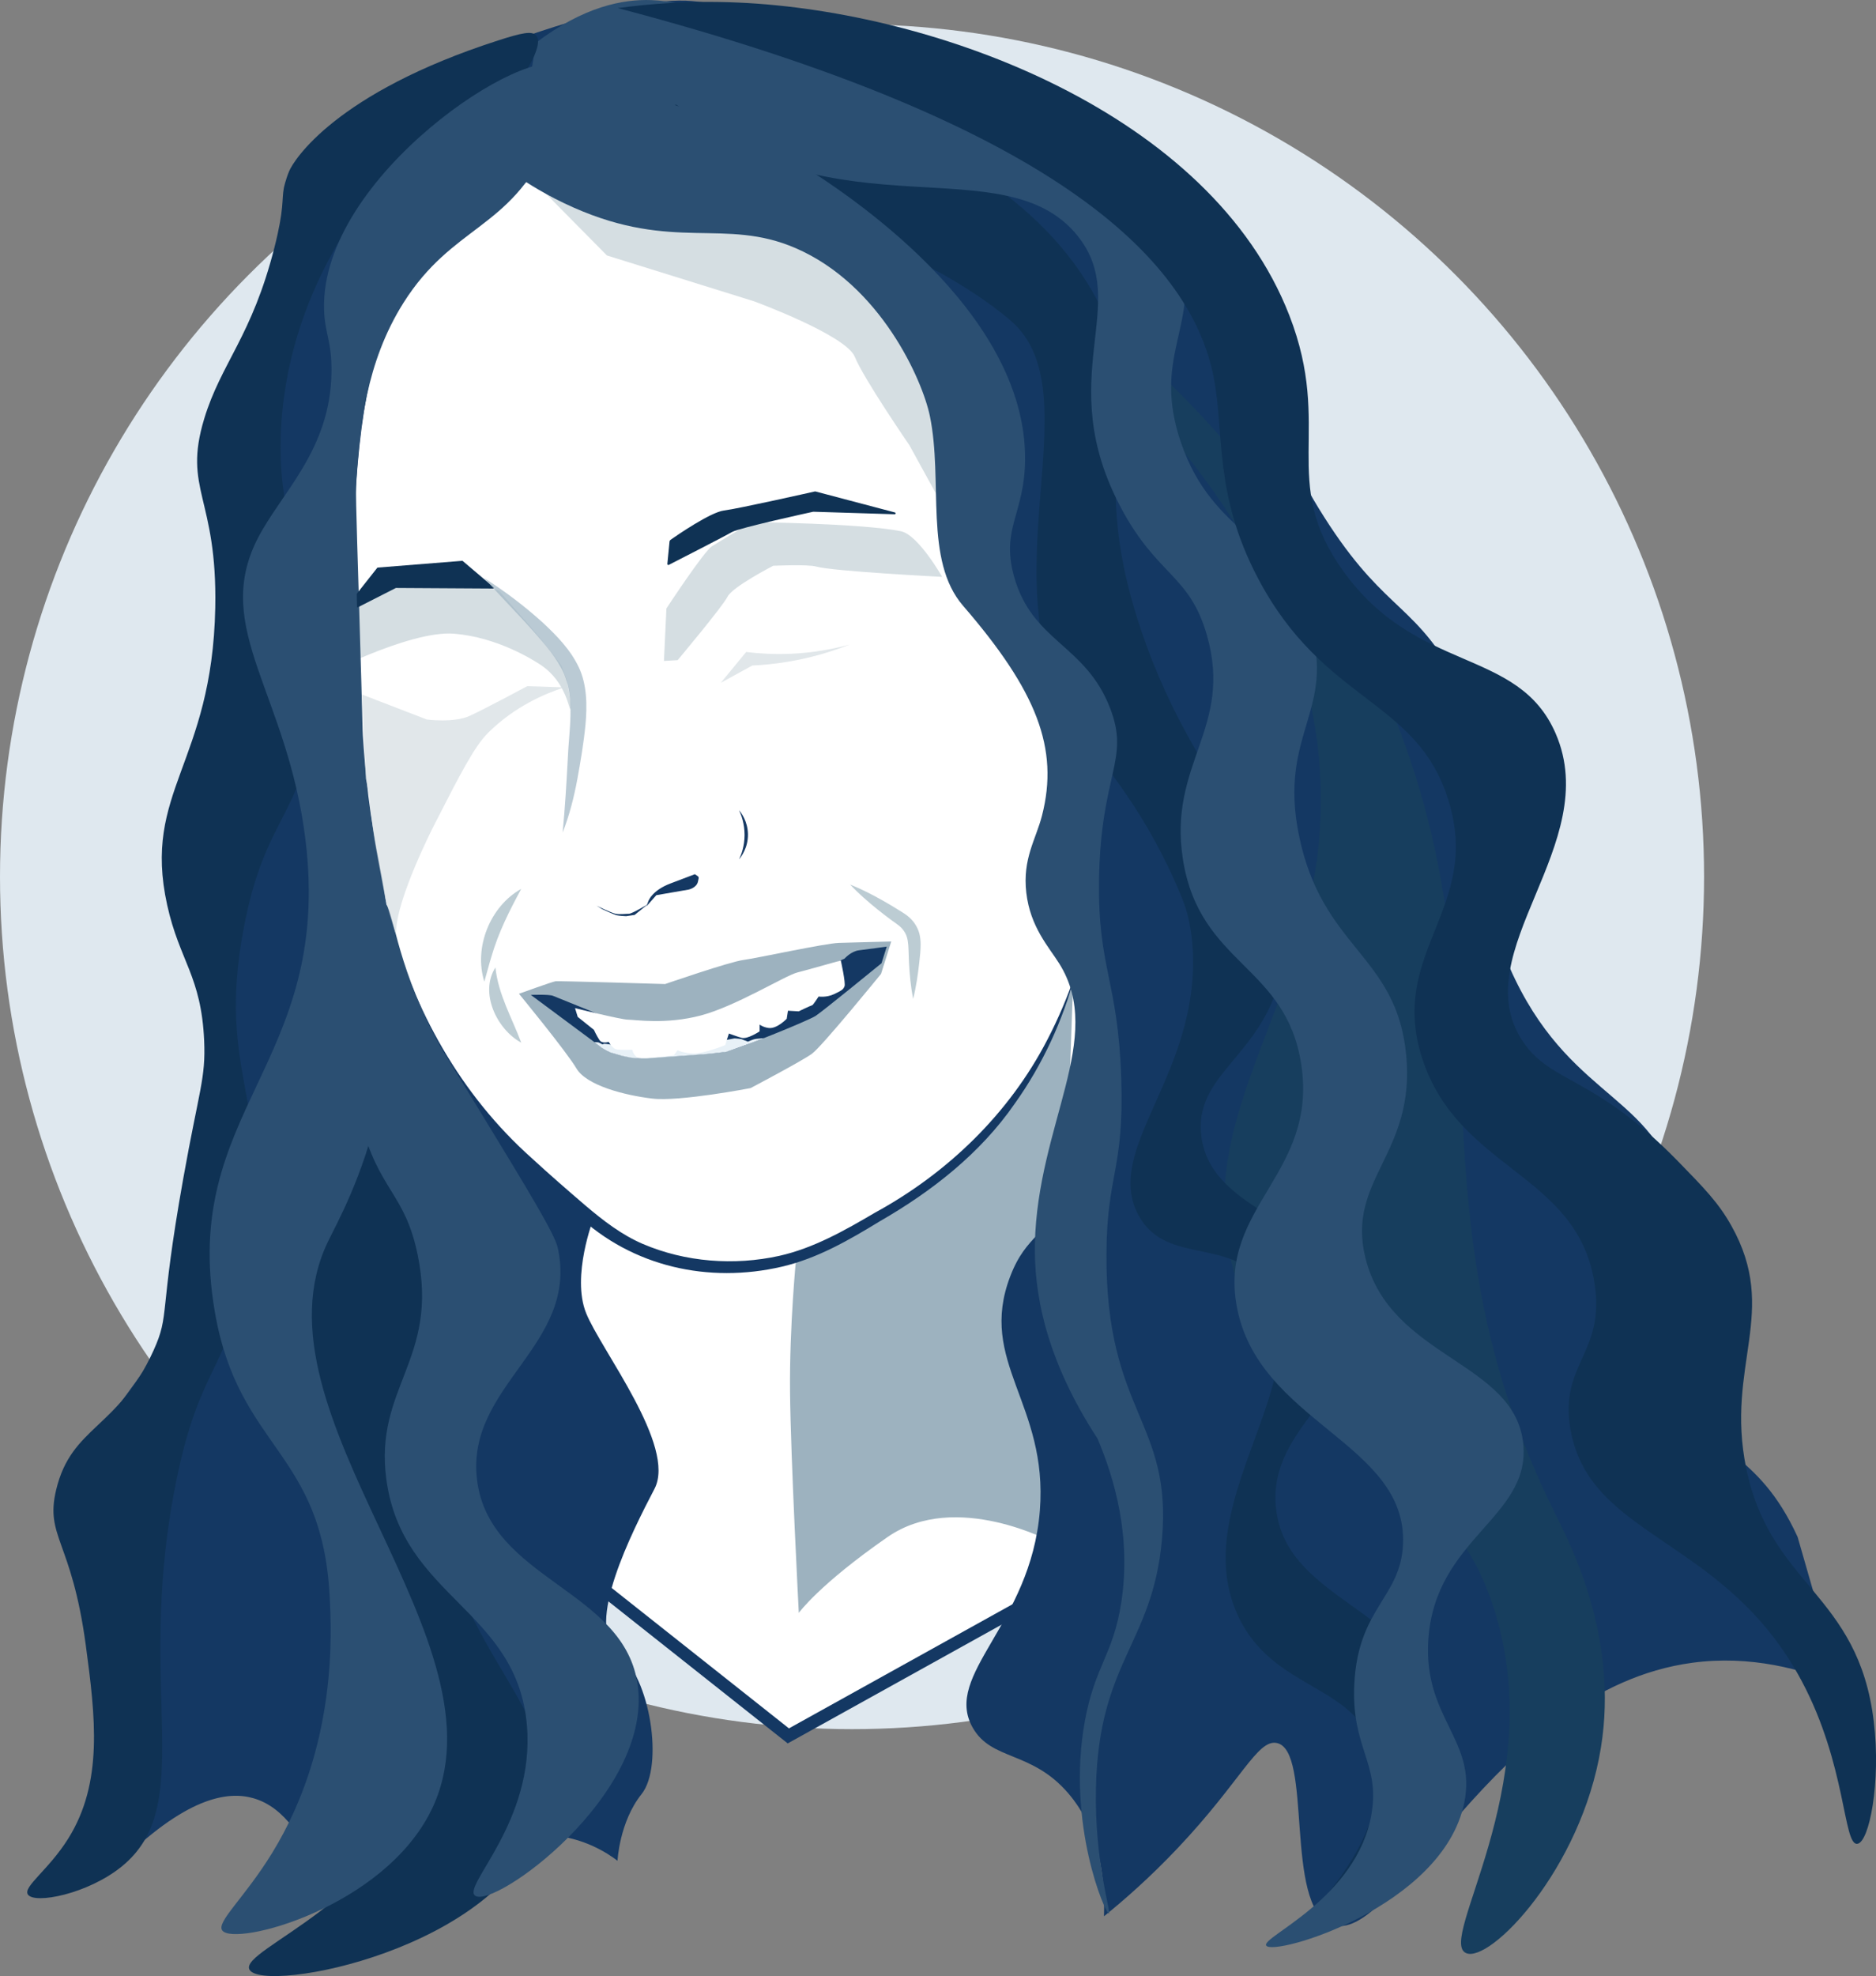
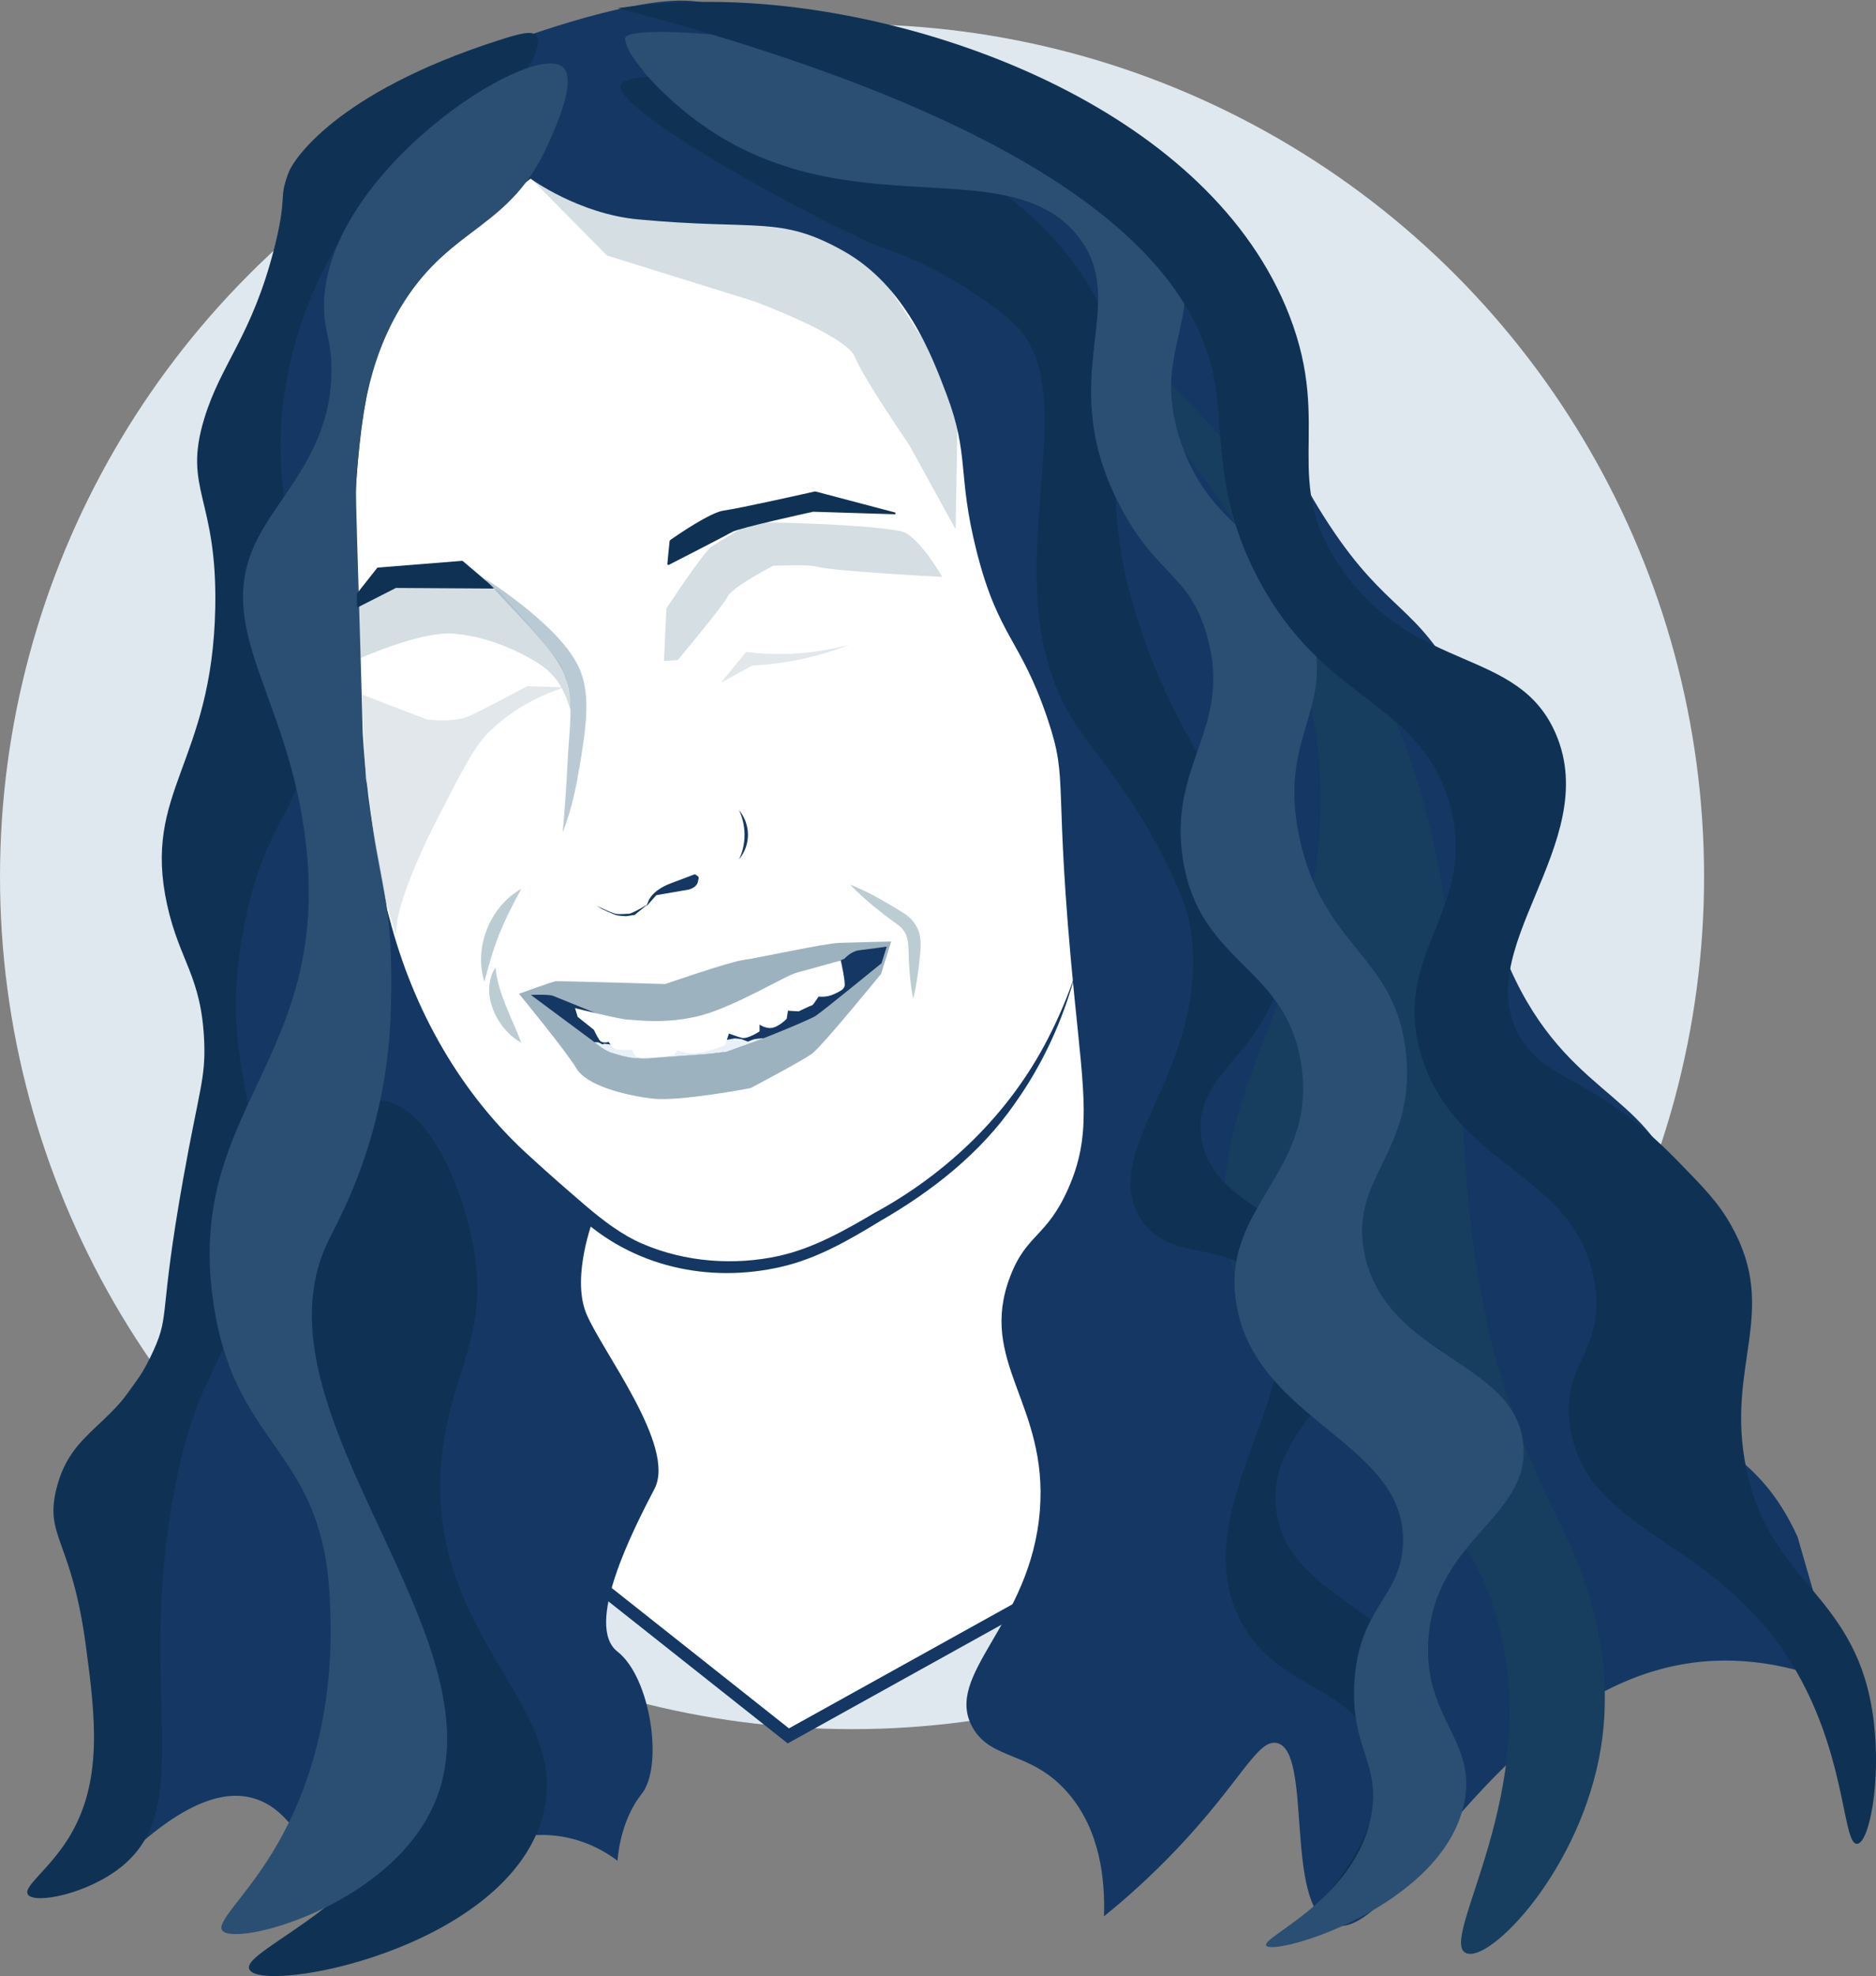
<svg xmlns="http://www.w3.org/2000/svg" id="Calque_2" data-name="Calque 2" viewBox="0 0 572.75 603.02">
  <rect x="0" y="0" width="572.75" height="603.02" fill="#808080" stroke="none" />
  <defs>
    <style>
      .cls-1, .cls-2 {
        fill: #d5dee2;
      }

      .cls-3 {
        fill: none;
        stroke: #143863;
        stroke-miterlimit: 10;
        stroke-width: 3.83px;
      }

      .cls-4 {
        fill: #bcccd3;
      }

      .cls-2, .cls-5 {
        opacity: .73;
      }

      .cls-6 {
        fill: #a1b6c4;
      }

      .cls-7 {
        fill: #e8f1f7;
      }

      .cls-8 {
        fill: #143863;
      }

      .cls-9 {
        fill: #fff;
      }

      .cls-10 {
        fill: #2b4f72;
      }

      .cls-11 {
        fill: #9db2bf;
      }

      .cls-12 {
        fill: #dfe8ef;
      }

      .cls-13 {
        fill: #173e5e;
      }

      .cls-14 {
        fill: #0f3254;
      }
    </style>
  </defs>
  <g id="Calque_8" data-name="Calque 8">
    <g>
      <circle class="cls-12" cx="260.13" cy="267.53" r="260.13" />
      <g>
        <polygon class="cls-9" points="106.1 88.41 167.65 36.46 355.69 111.56 369.25 392.22 340.45 475.23 240.68 529.72 159.74 463.37 95.37 273.07 106.1 88.41" />
        <path class="cls-11" d="M158.45,303.25s10.16-3.67,11.15-3.81c.99-.14,33.46.85,33.46.85,0,0,19.62-6.78,23.86-7.34s24.85-5.08,29.22-5.22c4.38-.14,15.95-.42,15.95-.42l-3.11,9.88s-17.98,22.1-21.08,24.36-18.75,10.49-18.75,10.49c0,0-21.67,4.19-30,3.2-8.33-.99-20.05-3.95-23.15-9.18s-17.55-22.8-17.55-22.8Z" />
-         <path class="cls-11" d="M327.6,300.6l-7.72,17.69-8.47,14.12-12.24,16.38-30.68,22.59-25.41,12.42s-2.07,20.71-1.88,40.85,2.68,67.53,2.68,67.53c0,0,6.21-8.66,27.11-23.15,20.89-14.49,50.59,1.74,50.59,1.74l6.02-170.16Z" />
        <path class="cls-8" d="M110.61,237.58c2.55,14.3,4.39,28.68,8.3,42.66,7.23,27.91,21.83,53.96,43.47,73.21,5.3,4.89,10.82,9.67,16.29,14.37,5.5,4.67,11.13,9.01,17.59,11.78,12.98,5.55,27.88,6.67,41.63,3.64,10.46-2.33,20.02-7.76,29.24-13.18,22.2-12.11,40.99-30.24,52.64-52.8,3.34-6.42,6.18-13.12,8.52-20-3.77,14.09-9.97,27.6-18.47,39.5-10.48,15.18-25.29,26.77-41.15,35.89-9.42,5.75-19.08,11.36-30.01,13.9-22.27,5.17-45.63.04-62.46-15.84-13.87-11.91-27.76-24.21-37.74-39.72-10.3-15.2-17.61-32.31-22.12-50.07-3.47-14.19-6-28.69-5.75-43.33h0Z" />
        <path class="cls-1" d="M115.3,176.43l-12.42,17.13-6.41,13.63s28.25-14.94,42.18-13.81c13.12,1.06,24.07,7.97,26.24,9.4.16.11.27.18.3.2,7.71,5.22,8.45,13.57,8.99,13.44.26-.07.13-2.06-1.22-9.22-.53-1.38-1.07-2.76-1.6-4.14-1.18-1.59-2.4-3.19-3.67-4.8-3.36-4.27-6.73-8.25-10.07-11.95-1.75-2.01-3.51-4.03-5.26-6.04l-11.07-3.64-25.98-.19Z" />
        <polyline class="cls-3" points="177.44 479.65 240.68 529.72 319.37 486.05" />
        <path class="cls-1" d="M161.72,54.1l23.58,23.86,44.89,13.98s28.09,10.31,30.78,16.94c2.68,6.64,16.66,26.96,16.66,26.96l14.12,25.69.71-41.79-35.15-53.36-72.14-11.01-23.44-1.27Z" />
        <g>
          <path class="cls-8" d="M151.27,14.43S191.93-1.39,211.13.31c19.2,1.69,29.36,5.65,38.96,6.21,9.6.56,68.33,34.45,76.8,46.31,8.47,11.86,41.79,40.09,49.69,49.69,16.08,19.52,10.73,27.67,25.98,52.52,18.86,30.74,27.97,28.07,40.85,50.16,22.16,38.03-.04,54.13,19.2,93.74,18.4,37.89,44.6,35.29,50.82,68.89,4.63,25.02-8.7,32.9,0,55.34,8.52,21.96,22.9,18.6,35.39,45.84,0,0,12.99,45.18,12.99,45.18-11.36-4.73-27.21-9.2-45.18-6.78-60.65,8.19-91.02,87.63-110.31,79.81-14.38-5.83-5.44-53.21-16.56-55.34-5.89-1.13-10.88,11.65-30.12,32-8.6,9.1-16.57,16.04-22.59,20.89.37-11.54-1.26-26.32-10.92-37.55-11.23-13.07-23.42-9.83-29.18-20.05-9.15-16.24,17.75-31.37,20.52-66.16,2.61-32.7-19.07-45.36-9.04-71.53,4.98-13,11.08-11.83,17.69-26.73,7.15-16.1,4.88-28.55,1.88-58.73-6.65-67.06-1.48-64.81-8.19-84.71-8.23-24.43-15-24.78-21.67-51.18-5.92-23.45-2.06-28.99-9.1-47.64-4.64-12.28-12.59-33.31-31.62-43.95-19.45-10.87-25.89-6.15-62.68-9.6-18.07-1.69-32.75-12.42-32.75-12.42,0,0-36.71,28.24-42.92,42.35-6.21,14.12-11.29,35.01-11.29,83.01s9.04,102.21,9.04,102.21l19.2,43.48,19.76,24.28,25.41,22.02s-6.78,17.51-2.26,28.8c4.52,11.29,27.67,40.66,20.89,53.65-6.78,12.99-21.46,41.79-11.29,49.69,10.16,7.91,14.12,35.01,7.34,43.48-6.78,8.47-7.34,20.33-7.34,20.33-2.99-2.26-10.37-7.21-20.89-7.81-16.11-.92-27,9.03-28.99,10.92-5.7,9.74-14.27,21.38-23.53,20.61-15.75-1.3-17.89-37.19-37.83-42.82-7.75-2.19-20.6-.49-41.79,20.8,0,0,12.42-55.91,4.52-75.67-7.91-19.76-22.59-39.53-5.08-63.25,17.51-23.72,38.4-53.08,36.14-80.19s-12.42-19.76-7.34-53.65c5.08-33.88-3.95-77.93,3.39-105.6,13.25-49.95,6.54-81.33,24.28-113.51,17.71-32.11,42.65-51.98,59.86-63.25Z" />
          <path class="cls-13" d="M255.55,49.34c1.56-1.86,113.3,44.01,164.89,156.99,44.04,96.44,6.22,158.46,54.21,255.25,4.92,9.92,19.57,38.02,14.12,71.72-6.01,37.15-34.02,66.02-41.22,62.68-8.69-4.03,24.06-49.85,9.6-101.65-14.09-50.5-57.08-49.47-76.8-96-24.48-57.76,27.55-92.9,22.59-163.76-7.85-112.11-149.19-183.07-147.39-185.22Z" />
          <path class="cls-14" d="M265.81,74.21c2.21,1.02,10.46,3.34,20.54,8.68,0,0,12.71,6.74,22.28,15.01,25.88,22.37-8.98,81.15,20.48,124.14,8.93,13.04,20.95,25.75,31.69,51.82,1.79,4.35,2.98,9.44,3.34,16.02,2.06,38.25-27.73,60.83-16.44,81.17,8.64,15.55,29.04,5.89,38.92,21.98,16.9,27.51-24.5,65.11-8.79,99.73,10.88,23.96,37.41,20.67,42.28,43.29,5.51,25.61-23.95,50.88-22.96,51.69,1.19.99,45.76-34.18,39.65-67.84-5.31-29.23-44.09-31.29-47.22-59.55-2.81-25.36,27.05-35.81,24.03-61.15-3.13-26.17-43.48-27.04-46.81-52.23-2.54-19.24,18.31-24.23,24.27-49.45,8.08-34.2-24.66-51.07-42.91-105.87-18.06-54.24,4.4-66.6-13.24-100.12C301.7,28.39,192.79,17.18,189.53,25.94c-2.35,6.33,43.75,33.18,76.28,48.27Z" />
-           <path class="cls-10" d="M163.41,13.2l-.03,1.49c-2.09,12.84-4.19,25.67-6.28,38.51,3.81,2.65,9.97,6.59,18.07,10.16,30.57,13.49,46.03,3,67.67,12.33,26.03,11.22,38.78,40.34,41.04,51.2,4.14,19.95-1.88,44.05,10.16,57.98,22.51,26.03,29.34,43.52,24.09,64-1.87,7.29-6,13.18-4.8,23.53,1.22,10.54,6.91,16.6,10.07,21.65,14.16,22.62-6.65,49.05-7.44,85.46-.31,14.3,2.87,34.6,19.11,59.48,5.13,12.09,10.39,29.83,7.25,50.07-2.49,16.06-8.03,19.24-11.11,36.14-5.68,31.26,6.26,58.93,7.34,58.73.81-.15-4.46-15.7-3.95-38.4.86-38.66,17.27-43.81,20.14-75.67,3.26-36.2-17.11-38.59-16.94-86.96.09-24.79,5.44-25.63,4.52-53.84-.98-30.01-7.19-33.48-6.78-60.61.49-32.47,9.51-36.44,3.39-52.33-7.55-19.59-23.81-20.18-29.36-40.28-4.02-14.57,3.21-18.98,3.39-35.39.5-46.16-56-82.26-67.48-89.6-15.21-9.72-29.32-15.42-39.53-18.82,0,0,18.82-3.39,25.6,1.51s-19.2-14.31-27.48-15.44c-8.28-1.13,25.6-4.52,38.78,3.39,1.6.96,2.35,1.33,2.41,1.23.25-.36-22.38-21.84-46.46-22.69-8.4-.3-20.46,1.8-35.39,13.18Z" />
          <path class="cls-10" d="M418.75,553.34c2.58-15.39-6.27-19.92-5.27-39.53,1.19-23.32,14.19-26.23,14.87-42.64,1.28-31.02-44.54-37.06-50.82-72.85-5.3-30.16,24.74-40.14,19.76-73.41-4.57-30.51-31.06-30.36-36.14-62.68-4.6-29.25,15.42-40.01,7.34-68.33-5.31-18.63-15.13-18.04-26.26-38.96-21.15-39.77,3.57-62.1-13.27-83.01-22.19-27.55-73.98.19-120.56-38.4-5.33-4.41-9.16-8.51-11.29-10.92-1.95-2.53-3.71-4.83-4.88-6.73-.46-.74-1.59-3.53-1.33-4.38,2.29-7.26,153.54,6.67,169.69,67.2,5.5,20.61-9.04,30.22,0,56.47,9.81,28.48,30.68,28.07,39.25,55.34,8.26,26.29-9.59,33.25-3.29,64.28,7.05,34.77,29.75,36.41,32.75,67.01,2.99,30.42-18.4,38.08-12.42,62.12,7.64,30.69,45.81,31.44,48.19,56.85,2.09,22.38-26.88,28.61-28.99,59.48-1.65,24.15,15,30.67,10.92,50.07-6.66,31.67-58.26,46.8-60.42,43.39-1.68-2.65,27.82-14.32,32.19-40.38Z" />
          <path class="cls-14" d="M188.64,2.47c8.91-1.22,21.58-2.36,36.71-1.69,60.95,2.68,144.39,33.97,168.28,95.44,13.55,34.84-3.31,50.39,16.38,77.93,22.6,31.6,53.49,23.27,64.94,49.69,14.7,33.9-27.9,66.63-10.17,93.74,8.58,13.12,21.86,10.5,47.44,36.71,8.19,8.39,12.45,12.76,16.38,19.76,14.79,26.4-1.92,42.59,4.52,73.98,7.39,36.07,34.23,37.97,38.96,77.36,2.22,18.44-1.39,36.96-5.08,37.27-4.28.36-3.3-24.11-16.94-49.69-23.51-44.08-64.73-43.28-70.59-76.8-3.5-20.02,10.71-23.16,7.34-44.61-5.27-33.55-41.35-34.44-52.52-68.33-10.77-32.7,18.24-45.82,7.91-79.06-9.65-31.04-38-29.43-58.16-67.76-13.63-25.91-10.14-44.63-13.55-61.55-6.77-33.56-43.95-76.12-181.83-112.38Z" />
          <path class="cls-14" d="M97.62,344.68c-22.66,23.93-9.88,72.23-2.82,97.69,16.89,60.98,39.14,69.6,33.32,98.26-7.91,38.94-55.33,54.21-51.95,60.42,4.06,7.46,77.05-6.01,89.22-45.74,10.68-34.86-36.09-55.22-30.49-110.68,2.65-26.27,14.65-36.56,9.6-64.38-3.24-17.85-13.58-43.35-28.8-44.61-8.82-.73-16.1,6.96-18.07,9.04Z" />
          <path class="cls-14" d="M163.7,10.85c-1.25-1.49-4.35-.85-11.67,1.51-49.73,16.02-62.35,36.6-63.72,39.81-1.1,2.58-1.65,5.19-1.65,5.19-.7,3.77.18,6.14-2.87,18.15-6.89,27.16-16.3,35.27-21.46,52.33-6.56,21.69,4.04,23.79,3.39,57.6-.93,47.77-22.34,55.99-14.68,90.73,3.78,17.14,10.42,21.65,11.29,41.41.51,11.5-1.53,14.89-6.4,42.16-7.49,41.93-3.98,41.14-9.04,52.33-10.9,24.11-25.06,23.03-29.74,42.54-3.46,14.44,4.72,15.36,9.04,47.44,2.95,21.94,5.36,41.88-5.36,59.01-5.99,9.57-13.82,14.66-12.33,17.04,1.93,3.07,18.31-.09,28.71-8.56,22.81-18.6,4.68-52.94,15.72-113.04,7.78-42.36,17.22-36.27,23.34-74.16,7.4-45.77-10.39-53.91-1.88-99.01,6.58-34.87,17.89-33.59,21.46-65.13,4.33-38.21-11.02-51.2-10.16-84.33,1.17-45.53,28.48-77.27,38.02-86.21,10.16-9.52,23.65-21.69,25.6-19.95,2.3,2.04-13.15,21.69-12.33,22.31,1.11.83,31.77-33.14,26.73-39.15Z" />
          <path class="cls-10" d="M171.79,20.45c-9.86-8.38-74,33.34-72.85,73.98.22,7.61,2.38,9.41,2.26,19.2-.29,23.78-15.5,36.88-22.59,50.82-13.99,27.5,9.27,47.16,14.68,92.05,8.24,68.29-38.42,82.27-27.67,144,7.24,41.61,32.64,42.2,35.01,86.4.59,10.97,2.47,45.94-17.51,78.49-8.49,13.84-17.2,21.17-15.25,23.72,3.81,4.97,49.19-6.9,63.81-36.71,25.05-51.04-56.73-120.8-31.62-173.36,2.73-5.71,10.76-19.68,15.61-41.38,3.7-16.54,3.78-29.65,3.78-39,0-30.61-6.2-35.3-8.66-74.16-.14-2.17.04.29-1.13-38.78-1.02-34-1.15-35.94-.75-41.04,1.07-13.73,2.64-33.88,14.31-52.33,14.92-23.58,32.42-22.38,44.05-48.19,2.58-5.74,8.98-19.92,4.52-23.72Z" />
-           <path class="cls-10" d="M116.82,275.32c-5.03-.06-15.63,32.78-6.78,66.64,5.67,21.7,13.59,21.87,17.51,41.13,6.48,31.85-13.35,40.27-9.6,68.33,4.83,36.06,39.93,39.72,42.92,75.11,2.48,29.37-19.84,48.98-15.81,51.95,5.61,4.15,53.79-30.41,49.69-63.81-3.65-29.73-45.49-32.32-49.13-63.25-3.39-28.8,31.22-40.91,24.66-70.68-.93-4.22-9.02-17.5-25.22-44.05-8.61-14.11-10.69-16.91-14.31-24.47-11.24-23.47-10.58-36.85-13.93-36.89Z" />
        </g>
        <path class="cls-1" d="M202.71,201.68l.75-16s11.48-17.51,13.93-19.01,12.05-7.34,12.05-7.34c0,0,33.75.36,45.6,2.78,5.32,1.08,12.61,13.93,12.61,13.93,0,0-33.32-1.69-38.45-3.15-2.52-.72-13.13-.24-13.13-.24,0,0-12.42,6.4-13.93,9.41s-15.25,19.39-15.25,19.39l-4.19.24Z" />
        <path class="cls-14" d="M150.76,179.25l-9.49-8.06s-.09-.05-.15-.05l-25.81,2.06c-.06,0-.11.03-.14.08l-6.21,7.87s-.04.08-.04.13l.09,3.85c0,.15.16.24.29.17l11.53-5.86s.06-.02.09-.02l29.71.18c.19,0,.27-.23.13-.35Z" />
        <g class="cls-5">
          <path class="cls-6" d="M147.82,176.4c6.34,4.03,12.31,8.54,17.89,13.59,4.2,3.93,8.41,8.2,10.97,13.57,2.59,5.44,2.59,11.9,2.07,17.58-.55,5.66-1.48,11.11-2.49,16.65-1.03,5.54-2.42,11.02-4.48,16.27.71-7.44,1.15-14.79,1.55-22.22.32-8.74,2.26-17.98-1.14-26.27-2.15-4.78-5.76-8.81-9.26-12.84-4.82-5.43-10.27-10.88-15.12-16.33h0Z" />
        </g>
        <path class="cls-8" d="M197.87,275.22s.87-3.39,6.89-5.65,7.39-2.8,7.39-2.8c1.33.95,1.32.56.94,2.26-.44,1.98-2.92,2.45-2.92,2.45l-9.79,1.69-3.01,3.39.49-1.34Z" />
        <path class="cls-8" d="M197.87,275.88s-4.87,2.96-5.86,2.96-2.82.26-4.09,0-5.79-2.44-5.79-2.44l1.76,1.05s3.46,1.61,4.31,1.83,2.96.3,2.96.3l2.61-.39,4.09-3.31Z" />
        <path class="cls-8" d="M162.07,303.61s5.51-.24,6.78.28,12.85,5.2,12.85,5.2l21.36,9.13,46.78-16.28.85-6.21,7.15-3.2s1.98-2.26,4.42-2.54,8.47-1.13,8.47-1.13l-1.6,5.08s-17.95,14.66-20.12,16.07-23.91,10.35-28.14,11.01-22.66,1.86-25.58,1.86-9.13-1.39-11.29-2.99-21.93-16.28-21.93-16.28Z" />
        <path class="cls-14" d="M203.74,172.13l.67-6.86c.02-.22.14-.42.32-.55,1.85-1.3,12.17-8.41,16.28-8.93,4.38-.55,26.5-5.53,27.8-5.82.04,0,.08,0,.13,0l24.29,6.41c.32.09.25.56-.08.55l-24.8-.77s-.04,0-.07,0c-.95.21-22.61,4.92-24.81,6.2-2.04,1.19-16.55,8.62-19.31,10.03-.2.1-.42-.06-.4-.28Z" />
        <path class="cls-8" d="M225.66,247.26c.63.76,2.61,3.36,2.69,7.25.08,4.17-2.1,7-2.69,7.72.65-1.39,1.65-4.01,1.66-7.43,0-3.47-1.01-6.13-1.66-7.53Z" />
        <path class="cls-4" d="M159.14,271.25c-3.7,6.82-7,13.37-9.14,20.79-.75,2.42-1.36,4.9-2.13,7.52-3.29-10.38,1.75-23.02,11.27-28.31h0Z" />
        <path class="cls-4" d="M151.25,295.23c.91,8.35,5,15.25,7.89,22.95-7.46-4.06-12.81-15.21-7.89-22.95h0Z" />
        <path class="cls-4" d="M259.58,269.94c3.54,1.41,6.84,3.13,10.07,4.95,1.61.91,3.19,1.86,4.76,2.84.76.49,1.6.95,2.48,1.62.87.66,1.68,1.48,2.33,2.41.63.92,1.17,1.99,1.46,3.11.28,1.11.38,2.19.39,3.2,0,2.01-.2,3.85-.42,5.7-.41,3.68-.94,7.37-1.87,11.06-.73-3.72-1.07-7.45-1.27-11.17-.09-1.85-.09-3.72-.23-5.41-.15-1.72-.48-2.99-1.33-4.18-.81-1.22-1.98-1.99-3.59-3.13-1.5-1.11-2.99-2.24-4.44-3.41-2.91-2.35-5.74-4.8-8.33-7.56Z" />
        <path class="cls-7" d="M183.39,319.42s.14-.22.34-.45.49-.45.79-.45c.59,0,2.59.35,2.59.35l1.51.78,4.66.19,2.16,1.6,11.72-1.65,11.27-.59,3.39-1.86s2.09-.42,2.38-.45,2.12.19,2.12.19l2.02.8s1.41-.71,2.47-.85c1.06-.14,2.41-.22,2.41-.22-1.81.71-3.67,1.4-5.58,2.09-2.03.74-4.03,1.43-5.99,2.08-2.6.3-4.73.58-6.19.69-1.2.09-17.63,1.31-18.07,1.29-.44-.02-2.63-.04-2.63-.04,0,0-1.29-.04-1.99-.14-.71-.11-2.56-.51-2.95-.6-.39-.09-3.14-.92-3.46-1.02-.32-.11-1.71-.79-2.15-1.08-.44-.28-.81-.68-.81-.68Z" />
        <path class="cls-9" d="M175.55,307.63s14.09,3.53,16.21,3.53,11.44,1.55,22.16-1.27,25.69-12.14,29.51-13.13c3.81-.99,13.27-3.67,13.27-3.67,0,0,1.55,6.92,1.13,7.91s-.8,1.22-3.15,2.35-4.75.75-4.75.75c0,0-1.65,2.54-1.93,2.64-.97.32-4.14,1.88-4.14,1.88l-3.29-.19-.38,2.45s-2.93,3.1-5.46,2.82c-1.69-.19-2.82-1.04-2.82-1.04v2.07s-3.67,2.45-5.46,1.98c-1.13-.3-3.91-1.32-3.91-1.32l-1.13,3.53s-6.21,2.54-9.46,2.54-5.08-.99-5.08-.99l-1.13,1.55s-8.61,1.13-10.45.85-2.26-2.54-2.26-2.54c0,0-3.81.14-4.94-.14s-2.26-2.26-2.26-2.26c0,0-1.98.71-2.82-.56s-1.69-3.11-1.69-3.11l-4.94-3.95-.82-2.68Z" />
        <path class="cls-2" d="M220.07,208.36l7.74-9.41c3.88.49,8.44.77,13.53.56,7.14-.3,13.26-1.51,18.07-2.82-5.17,2.05-11.56,4.04-19.01,5.27-3.84.63-7.44.98-10.73,1.13-3.2,1.76-6.4,3.51-9.6,5.27Z" />
        <path class="cls-7" d="M181.45,318.04s.97,0,1.18.03,1.62.81,1.62.81l-.48.89-2.33-1.73Z" />
        <path class="cls-2" d="M130.28,219.56s8.28,1.13,13.18-1.13c4.89-2.26,17.51-9.04,17.51-9.04l11.29.38c-5.89,1.9-14.93,5.71-23.09,13.7-4.32,4.23-8.5,12.41-16.85,28.75,0,0-11.35,22.23-11.35,32.04,0,.06,0,.59-.09.61-.11.02-.3-.6-.38-.85-2.73-9.08-2.82-9.6-2.82-9.6-2.59-14.27-3.32-16.8-4.42-26.31-.28-2.45-.49-4.46-.61-5.74-.33-1.61-.65-3.23-.98-4.84l-1.19-25.61c6.6,2.54,13.21,5.09,19.81,7.63Z" />
      </g>
    </g>
  </g>
</svg>